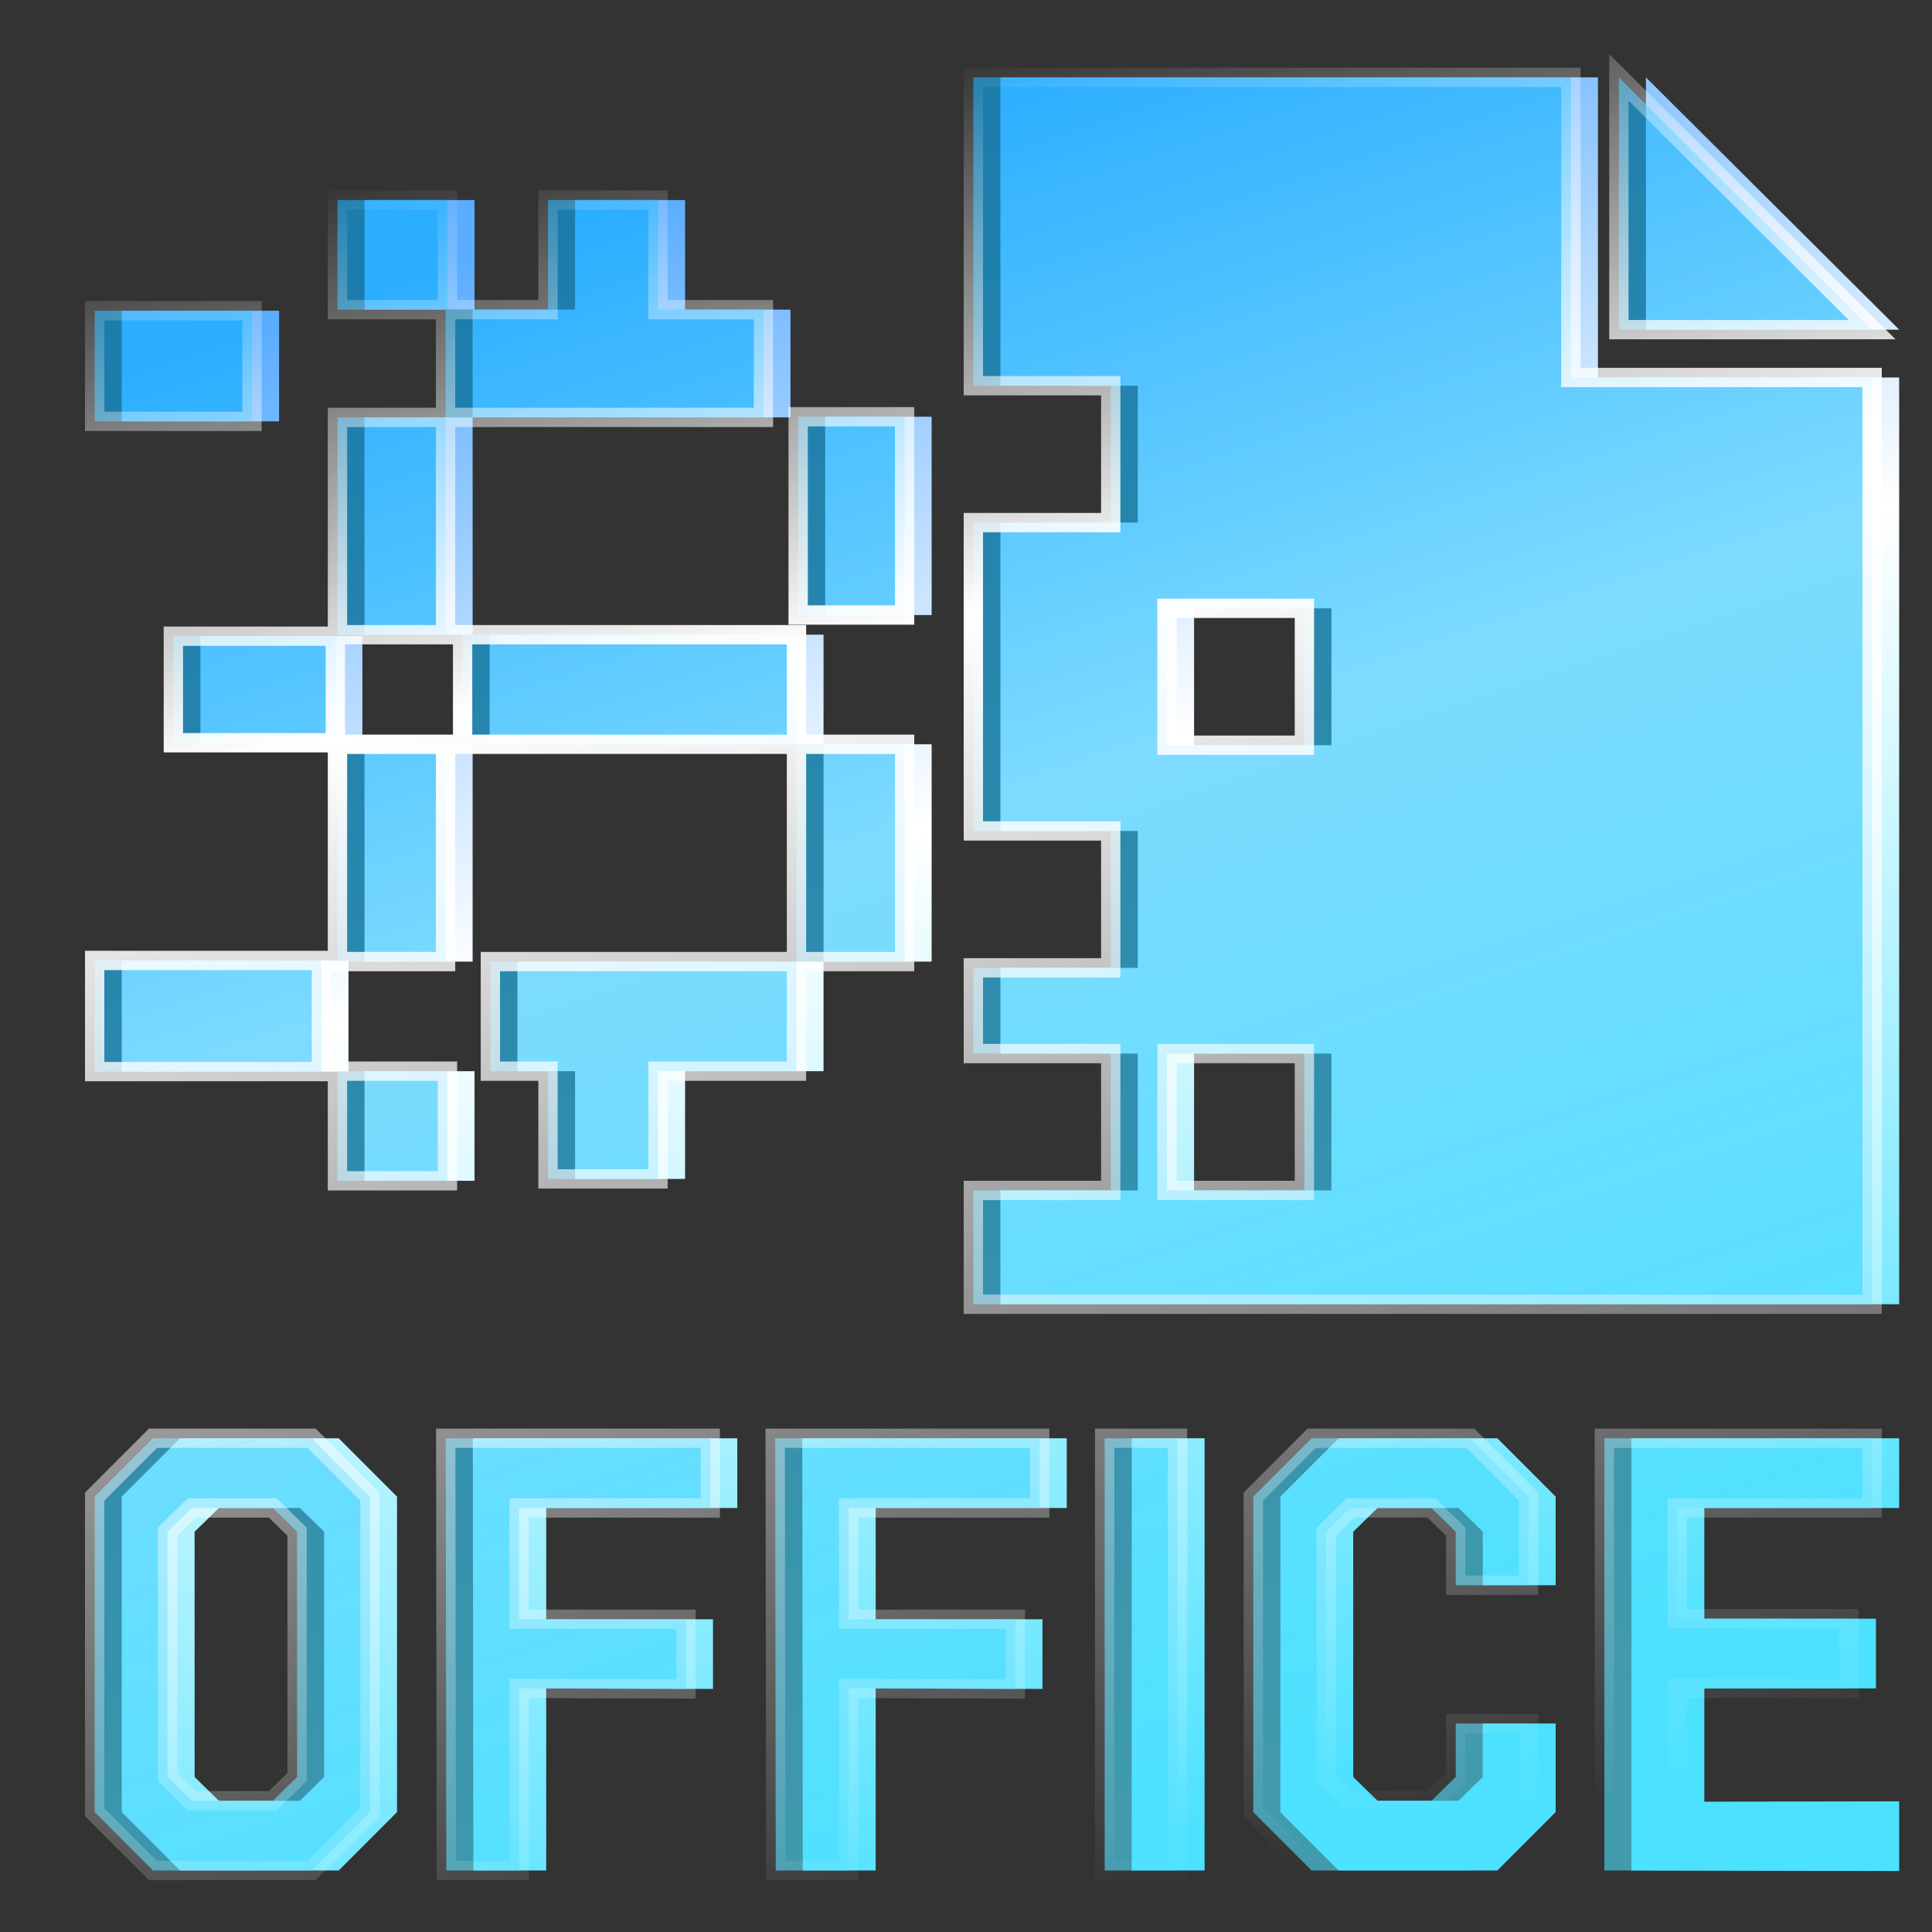
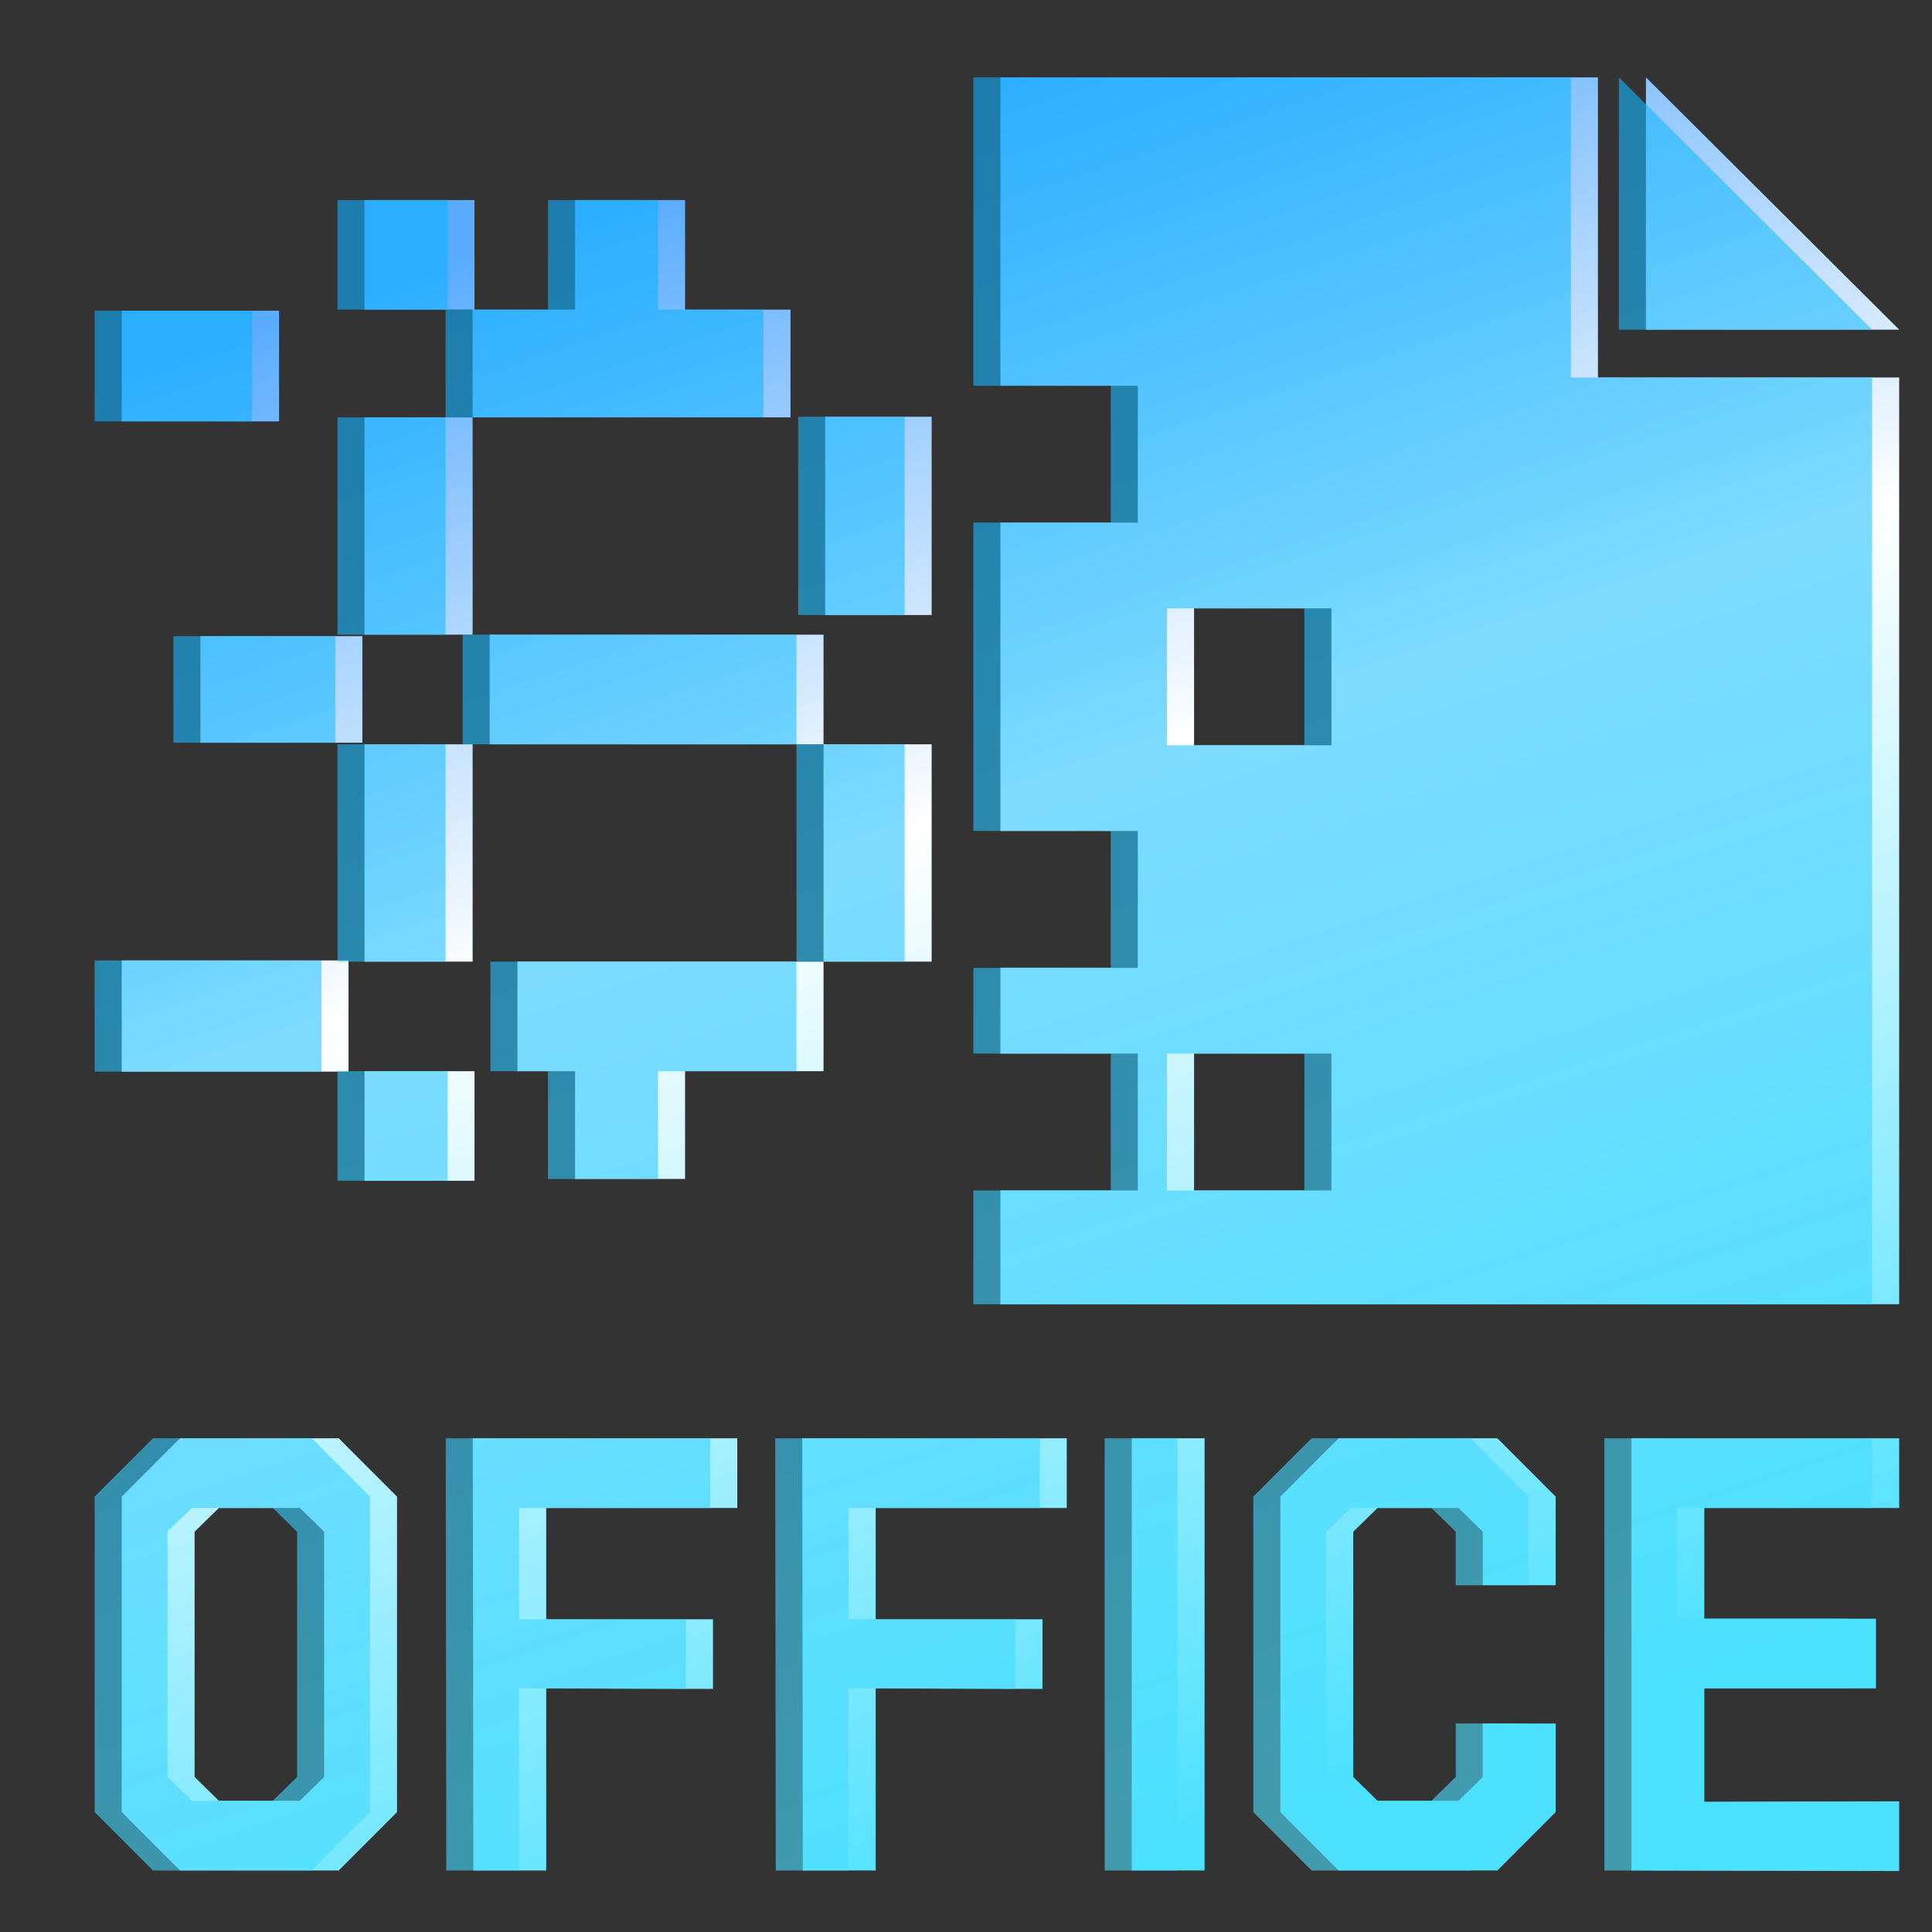
<svg xmlns="http://www.w3.org/2000/svg" viewBox="0 0 100 100" fill="none">
  <rect x="0" y="0" width="100" height="100" fill="#333333" stroke="none" />
  <path d="M98.301 78.052H88.215V83.784H97.099V87.391H88.215V93.264L98.301 93.236V96.843L84.443 96.815V74.445H98.301V78.052ZM20.55 77.465V93.795L17.532 96.815H9.318L6.301 93.795V77.465L9.318 74.445H17.532L20.55 77.465ZM38.162 78.052H28.272V83.812H36.905V87.419L28.272 87.391V96.815H24.5L24.472 74.445H38.162V78.052ZM55.215 78.052H45.325V83.812H53.958V87.419L45.325 87.391V96.815H41.553L41.525 74.445H55.215V78.052ZM62.349 96.815H58.578V74.445H62.349V96.815ZM80.52 77.465V82.051H76.749V79.282L75.492 78.052H71.301L70.043 79.282V91.977L71.301 93.208H75.492L76.749 91.977V89.209H80.52V93.795L77.503 96.815H69.289L66.272 93.795V77.465L69.289 74.445H77.503L80.52 77.465ZM10.073 79.282V91.977L11.33 93.208H15.521L16.778 91.977V79.282L15.521 78.052H11.33L10.073 79.282ZM82.709 19.538H98.301V67.507H51.781V61.617H58.892V54.533H51.781V50.095H58.892V43.01H51.781V27.049H58.892V19.965H51.781V4.004H82.709V19.538ZM61.805 61.617H68.915V54.533H61.805V61.617ZM24.561 61.118H18.867V55.445H24.561V61.118ZM48.222 49.772H42.626V55.445H35.459V61.02H29.765V55.445H26.782V49.772H42.626V38.524H48.222V49.772ZM18.039 55.466H6.301V49.712H18.039V55.466ZM24.463 49.772H18.867V38.524H24.463V49.772ZM61.805 38.572H68.915V31.488H61.805V38.572ZM42.626 38.524H25.345V32.851H42.626V38.524ZM18.757 38.443H10.373V32.928H18.757V38.443ZM24.463 32.851H18.867V21.602H24.463V32.851ZM48.222 31.834H42.712V21.571H48.222V31.834ZM14.445 21.81H6.301V16.082H14.445V21.81ZM24.561 16.027H29.765V10.354H35.459V16.027H40.916V21.602H24.463V16.027H18.867V10.354H24.561V16.027ZM98.301 17.063H85.193V4.004L98.301 17.063Z" fill="url(#paint0_linear_16607_8160)" />
-   <path d="M96.9 78.052H86.814V83.784H95.699V87.391H86.814V93.264L96.9 93.236V96.843L83.043 96.815V74.445H96.9V78.052ZM19.149 77.465V93.795L16.132 96.815H7.918L4.9 93.795V77.465L7.918 74.445H16.132L19.149 77.465ZM36.762 78.052H26.872V83.812H35.505V87.419L26.872 87.391V96.815H23.1L23.072 74.445H36.762V78.052ZM53.815 78.052H43.924V83.812H52.557V87.419L43.924 87.391V96.815H40.152L40.124 74.445H53.815V78.052ZM60.949 96.815H57.177V74.445H60.949V96.815ZM79.12 77.465V82.051H75.348V79.282L74.091 78.052H69.9L68.643 79.282V91.977L69.9 93.208H74.091L75.348 91.977V89.209H79.12V93.795L76.103 96.815H67.889L64.871 93.795V77.465L67.889 74.445H76.103L79.12 77.465ZM8.672 79.282V91.977L9.929 93.208H14.12L15.377 91.977V79.282L14.12 78.052H9.929L8.672 79.282ZM81.308 19.538H96.9V67.507H50.381V61.617H57.492V54.533H50.381V50.095H57.492V43.01H50.381V27.049H57.492V19.965H50.381V4.004H81.308V19.538ZM60.404 61.617H67.515V54.533H60.404V61.617ZM23.161 61.118H17.467V55.445H23.161V61.118ZM46.822 49.772H41.226V55.445H34.059V61.02H28.364V55.445H25.382V49.772H41.226V38.524H46.822V49.772ZM16.638 55.466H4.9V49.712H16.638V55.466ZM23.063 49.772H17.467V38.524H23.063V49.772ZM60.404 38.572H67.515V31.488H60.404V38.572ZM41.226 38.524H23.945V32.851H41.226V38.524ZM17.357 38.443H8.973V32.928H17.357V38.443ZM23.063 32.851H17.467V21.602H23.063V32.851ZM46.822 31.834H41.312V21.571H46.822V31.834ZM13.045 21.81H4.9V16.082H13.045V21.81ZM23.161 16.027H28.364V10.354H34.059V16.027H39.515V21.602H23.063V16.027H17.467V10.354H23.161V16.027ZM96.9 17.063H83.793V4.004L96.9 17.063Z" fill="url(#paint1_linear_16607_8160)" fill-opacity="0.6" />
-   <path d="M97.4 73.945V78.552H87.314V83.284H96.199V87.891H87.314V92.762L97.4 92.734V97.344L82.543 97.314V73.945H97.4ZM16.339 73.945L19.649 77.258V94.002L16.339 97.315H7.711L4.4 94.002V77.258L7.711 73.945H16.339ZM37.262 73.945V78.552H27.372V83.312H36.005V87.921L27.372 87.893V97.315H22.6L22.571 73.945H37.262ZM54.315 73.945V78.552H44.424V83.312H53.057V87.921L44.424 87.893V97.315H39.653L39.624 73.945H54.315ZM61.449 73.945V97.315H56.677V73.945H61.449ZM76.31 73.945L79.62 77.258V82.551H74.848V79.493L73.887 78.552H70.104L69.143 79.493V91.767L70.104 92.708H73.887L74.848 91.767V88.709H79.62V94.002L76.31 97.315H67.681L64.371 94.002V77.258L67.681 73.945H76.31ZM83.543 96.316L96.4 96.342V93.737L86.314 93.765V86.891H95.199V84.284H86.314V77.552H96.4V74.945H83.543V96.316ZM65.371 77.671V93.588L68.096 96.315H75.895L78.62 93.588V89.709H75.848V92.188L74.295 93.708H69.696L68.143 92.188V79.072L69.696 77.552H74.295L75.848 79.072V81.551H78.62V77.671L75.895 74.945H68.096L65.371 77.671ZM57.677 96.315H60.449V74.945H57.677V96.315ZM40.652 96.315H43.424V86.89L52.057 86.918V84.312H43.424V77.552H53.315V74.945H40.625L40.652 96.315ZM23.599 96.315H26.372V86.89L35.005 86.918V84.312H26.372V77.552H36.262V74.945H23.572L23.599 96.315ZM5.4 77.671V93.588L8.125 96.315H15.925L18.649 93.588V77.671L15.925 74.945H8.125L5.4 77.671ZM14.324 77.552L15.877 79.072V92.188L14.324 93.708H9.726L8.172 92.188V79.072L9.726 77.552H14.324ZM9.172 79.493V91.767L10.134 92.708H13.916L14.877 91.767V79.493L13.916 78.552H10.134L9.172 79.493ZM81.808 3.504V19.038H97.4V68.007H49.881V61.117H56.992V55.033H49.881V49.595H56.992V43.51H49.881V26.549H56.992V20.465H49.881V3.504H81.808ZM50.881 19.465H57.992V27.549H50.881V42.51H57.992V50.595H50.881V54.033H57.992V62.117H50.881V67.007H96.4V20.038H80.808V4.504H50.881V19.465ZM68.015 54.033V62.117H59.904V54.033H68.015ZM23.661 9.854V15.527H27.864V9.854H34.559V15.527H40.015V22.103H23.563V32.351H41.726V38.024H47.322V50.272H41.726V55.945H34.559V61.521H27.864V55.945H24.882V49.272H40.726V39.024H23.563V50.272H17.138V54.945H23.661V61.618H16.967V55.966H4.4V49.212H16.967V38.943H8.473V32.429H16.967V21.103H22.563V16.527H16.967V9.854H23.661ZM60.904 61.117H67.015V55.033H60.904V61.117ZM17.967 60.618H22.661V55.945H17.967V60.618ZM25.882 54.945H28.864V60.521H33.559V54.945H40.726V50.272H25.882V54.945ZM5.4 54.966H16.138V50.212H5.4V54.966ZM41.726 49.272H46.322V39.024H41.726V49.272ZM17.967 49.272H22.563V39.024H17.967V49.272ZM68.015 30.988V39.072H59.904V30.988H68.015ZM60.904 38.072H67.015V31.988H60.904V38.072ZM17.857 38.024H23.445V33.351H17.857V38.024ZM24.445 38.024H40.726V33.351H24.445V38.024ZM9.473 37.943H16.857V33.429H9.473V37.943ZM17.967 32.351H22.563V22.103H17.967V32.351ZM47.322 21.071V32.334H40.812V21.071H47.322ZM41.812 31.334H46.322V22.071H41.812V31.334ZM13.545 15.582V22.31H4.4V15.582H13.545ZM5.4 21.31H12.545V16.582H5.4V21.31ZM28.864 16.527H23.563V21.103H39.015V16.527H33.559V10.854H28.864V16.527ZM98.111 17.563H83.293V2.8L98.111 17.563ZM84.293 16.563H95.69L84.293 5.208V16.563ZM17.967 15.527H22.661V10.854H17.967V15.527Z" fill="url(#paint2_linear_16607_8160)" />
+   <path d="M96.9 78.052H86.814V83.784H95.699V87.391H86.814V93.264L96.9 93.236V96.843L83.043 96.815V74.445H96.9ZM19.149 77.465V93.795L16.132 96.815H7.918L4.9 93.795V77.465L7.918 74.445H16.132L19.149 77.465ZM36.762 78.052H26.872V83.812H35.505V87.419L26.872 87.391V96.815H23.1L23.072 74.445H36.762V78.052ZM53.815 78.052H43.924V83.812H52.557V87.419L43.924 87.391V96.815H40.152L40.124 74.445H53.815V78.052ZM60.949 96.815H57.177V74.445H60.949V96.815ZM79.12 77.465V82.051H75.348V79.282L74.091 78.052H69.9L68.643 79.282V91.977L69.9 93.208H74.091L75.348 91.977V89.209H79.12V93.795L76.103 96.815H67.889L64.871 93.795V77.465L67.889 74.445H76.103L79.12 77.465ZM8.672 79.282V91.977L9.929 93.208H14.12L15.377 91.977V79.282L14.12 78.052H9.929L8.672 79.282ZM81.308 19.538H96.9V67.507H50.381V61.617H57.492V54.533H50.381V50.095H57.492V43.01H50.381V27.049H57.492V19.965H50.381V4.004H81.308V19.538ZM60.404 61.617H67.515V54.533H60.404V61.617ZM23.161 61.118H17.467V55.445H23.161V61.118ZM46.822 49.772H41.226V55.445H34.059V61.02H28.364V55.445H25.382V49.772H41.226V38.524H46.822V49.772ZM16.638 55.466H4.9V49.712H16.638V55.466ZM23.063 49.772H17.467V38.524H23.063V49.772ZM60.404 38.572H67.515V31.488H60.404V38.572ZM41.226 38.524H23.945V32.851H41.226V38.524ZM17.357 38.443H8.973V32.928H17.357V38.443ZM23.063 32.851H17.467V21.602H23.063V32.851ZM46.822 31.834H41.312V21.571H46.822V31.834ZM13.045 21.81H4.9V16.082H13.045V21.81ZM23.161 16.027H28.364V10.354H34.059V16.027H39.515V21.602H23.063V16.027H17.467V10.354H23.161V16.027ZM96.9 17.063H83.793V4.004L96.9 17.063Z" fill="url(#paint1_linear_16607_8160)" fill-opacity="0.6" />
  <defs>
    <linearGradient id="paint0_linear_16607_8160" x1="18.067" y1="15.264" x2="46.451" y2="100.041" gradientUnits="userSpaceOnUse">
      <stop stop-color="#5AACFF" />
      <stop offset="0.398" stop-color="white" />
      <stop offset="1" stop-color="#4CE1FF" />
    </linearGradient>
    <linearGradient id="paint1_linear_16607_8160" x1="16.667" y1="15.264" x2="45.05" y2="100.041" gradientUnits="userSpaceOnUse">
      <stop stop-color="#0DAFFF" />
      <stop offset="1" stop-color="#4CE1FF" />
    </linearGradient>
    <linearGradient id="paint2_linear_16607_8160" x1="37.741" y1="5.246" x2="56.071" y2="98.725" gradientUnits="userSpaceOnUse">
      <stop stop-color="white" stop-opacity="0" />
      <stop offset="0.299" stop-color="white" />
      <stop offset="1" stop-color="white" stop-opacity="0" />
    </linearGradient>
  </defs>
</svg>